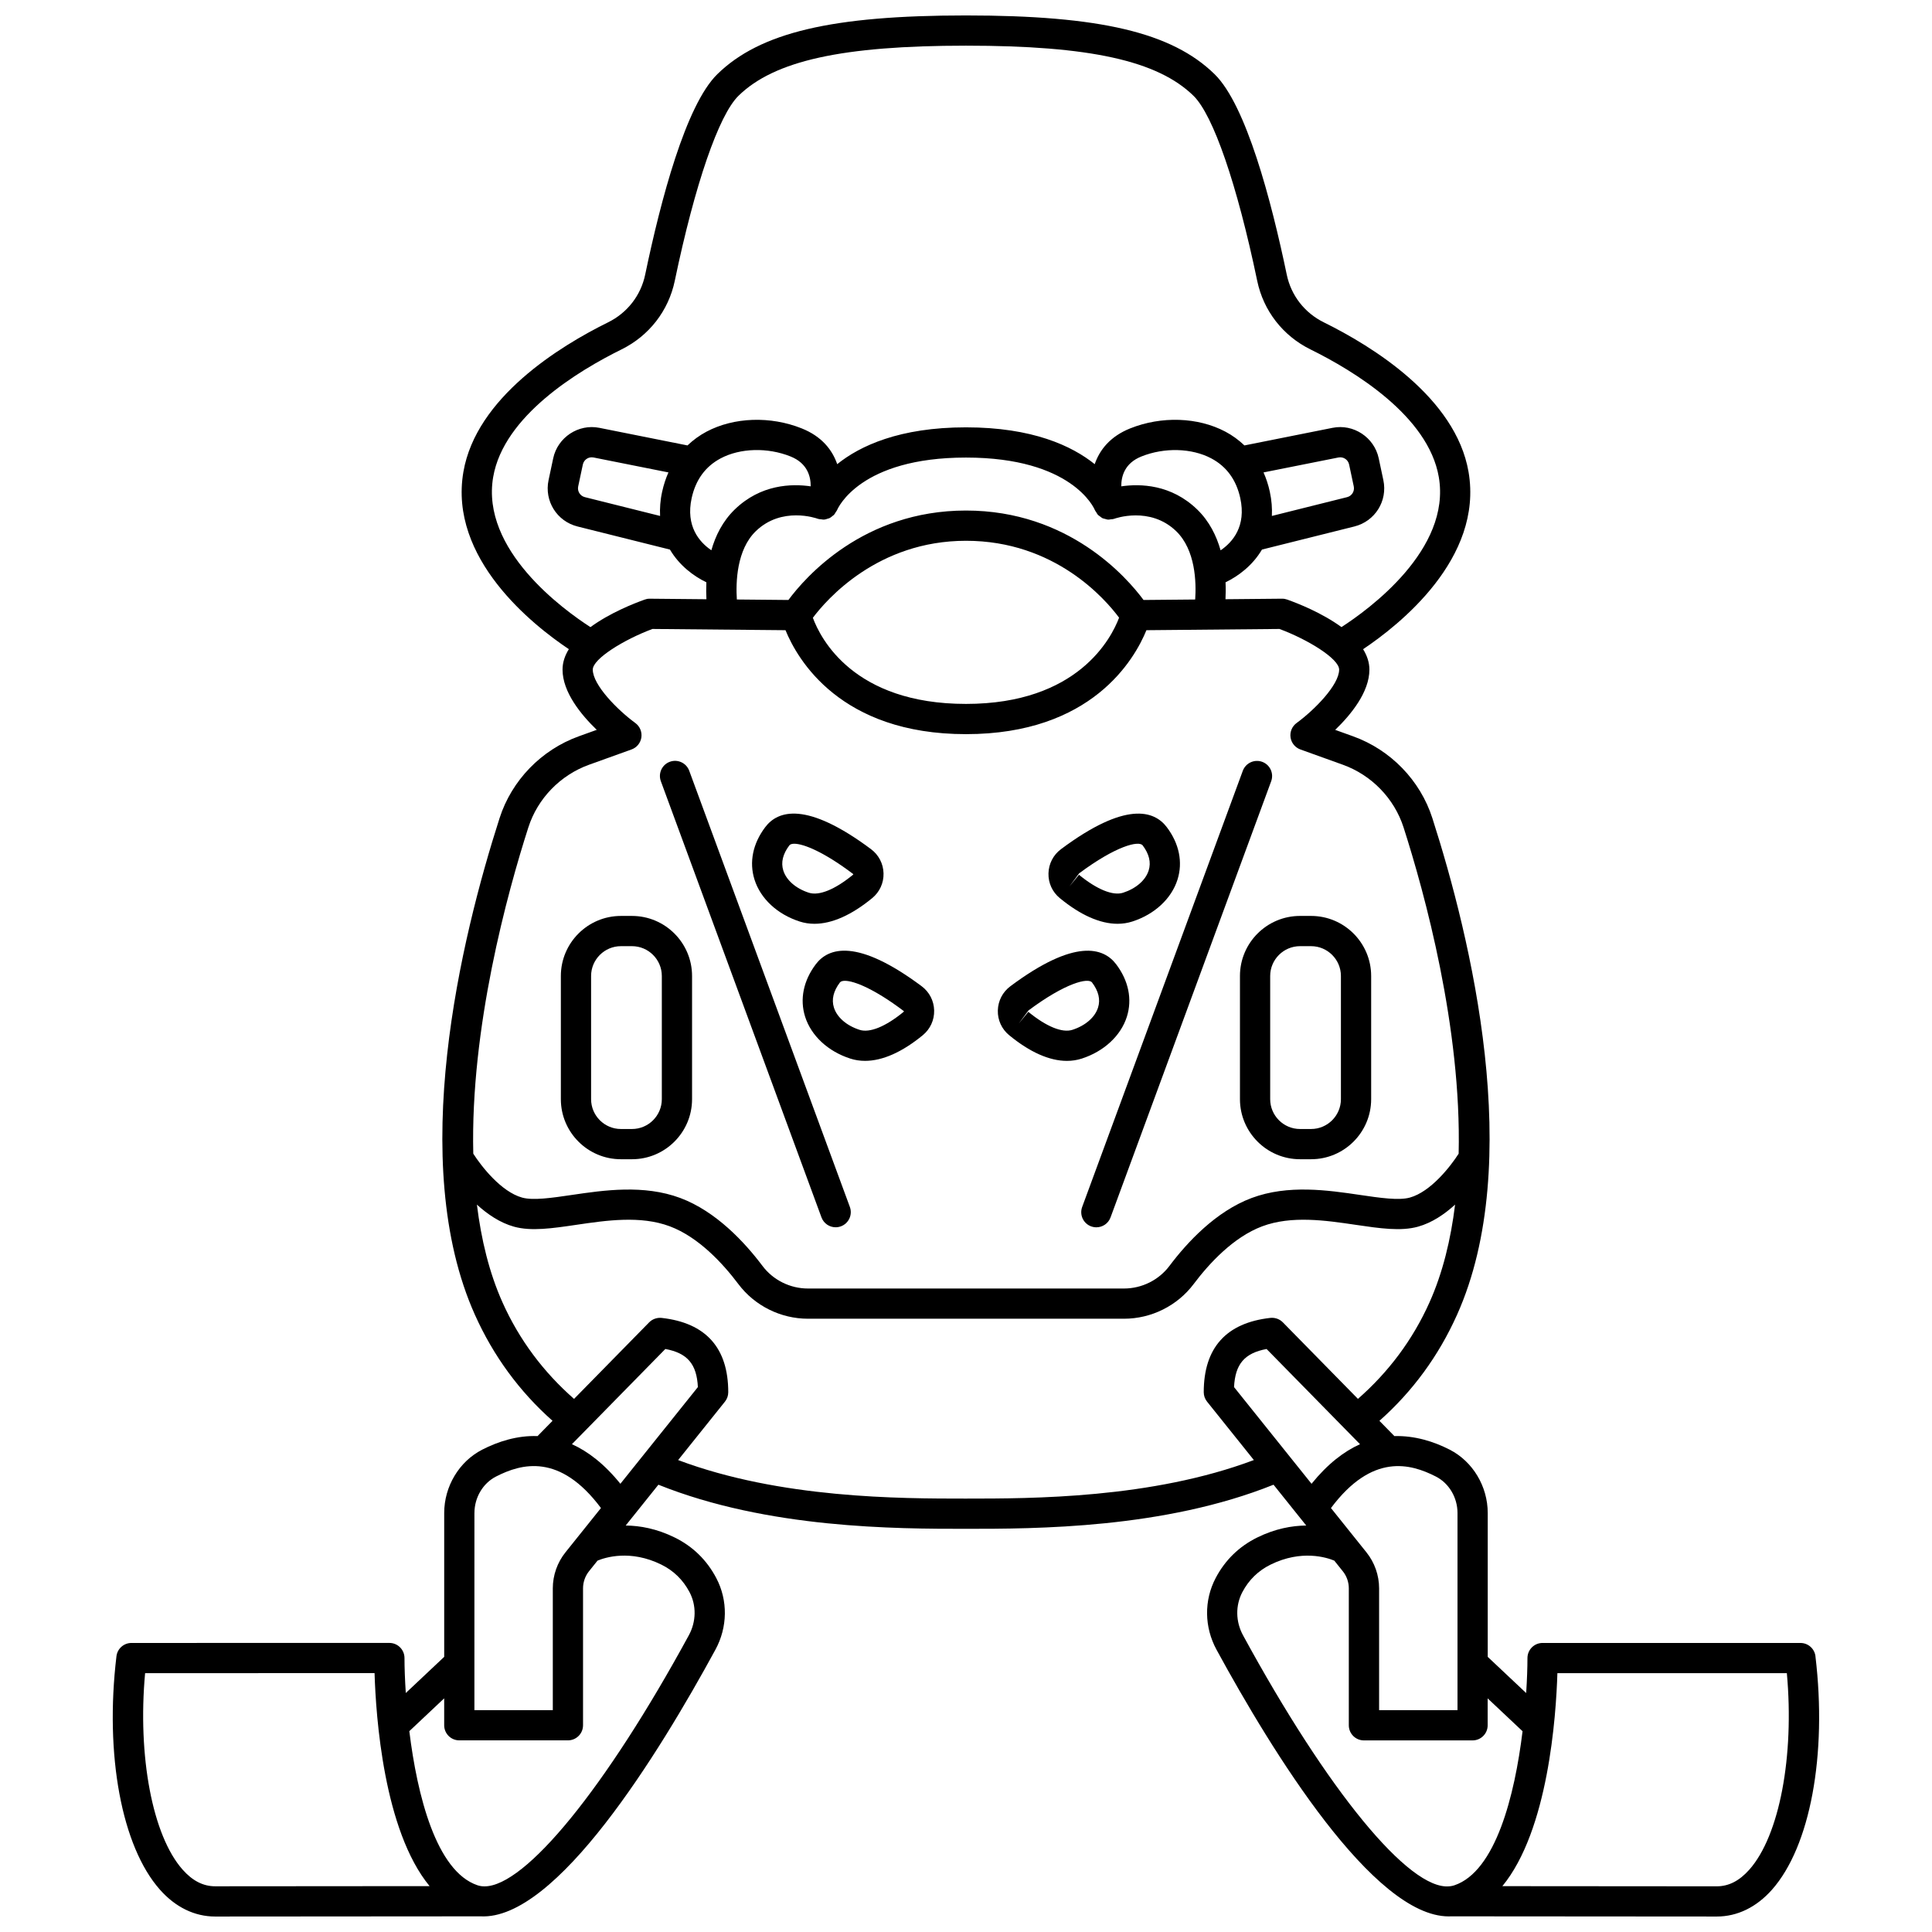
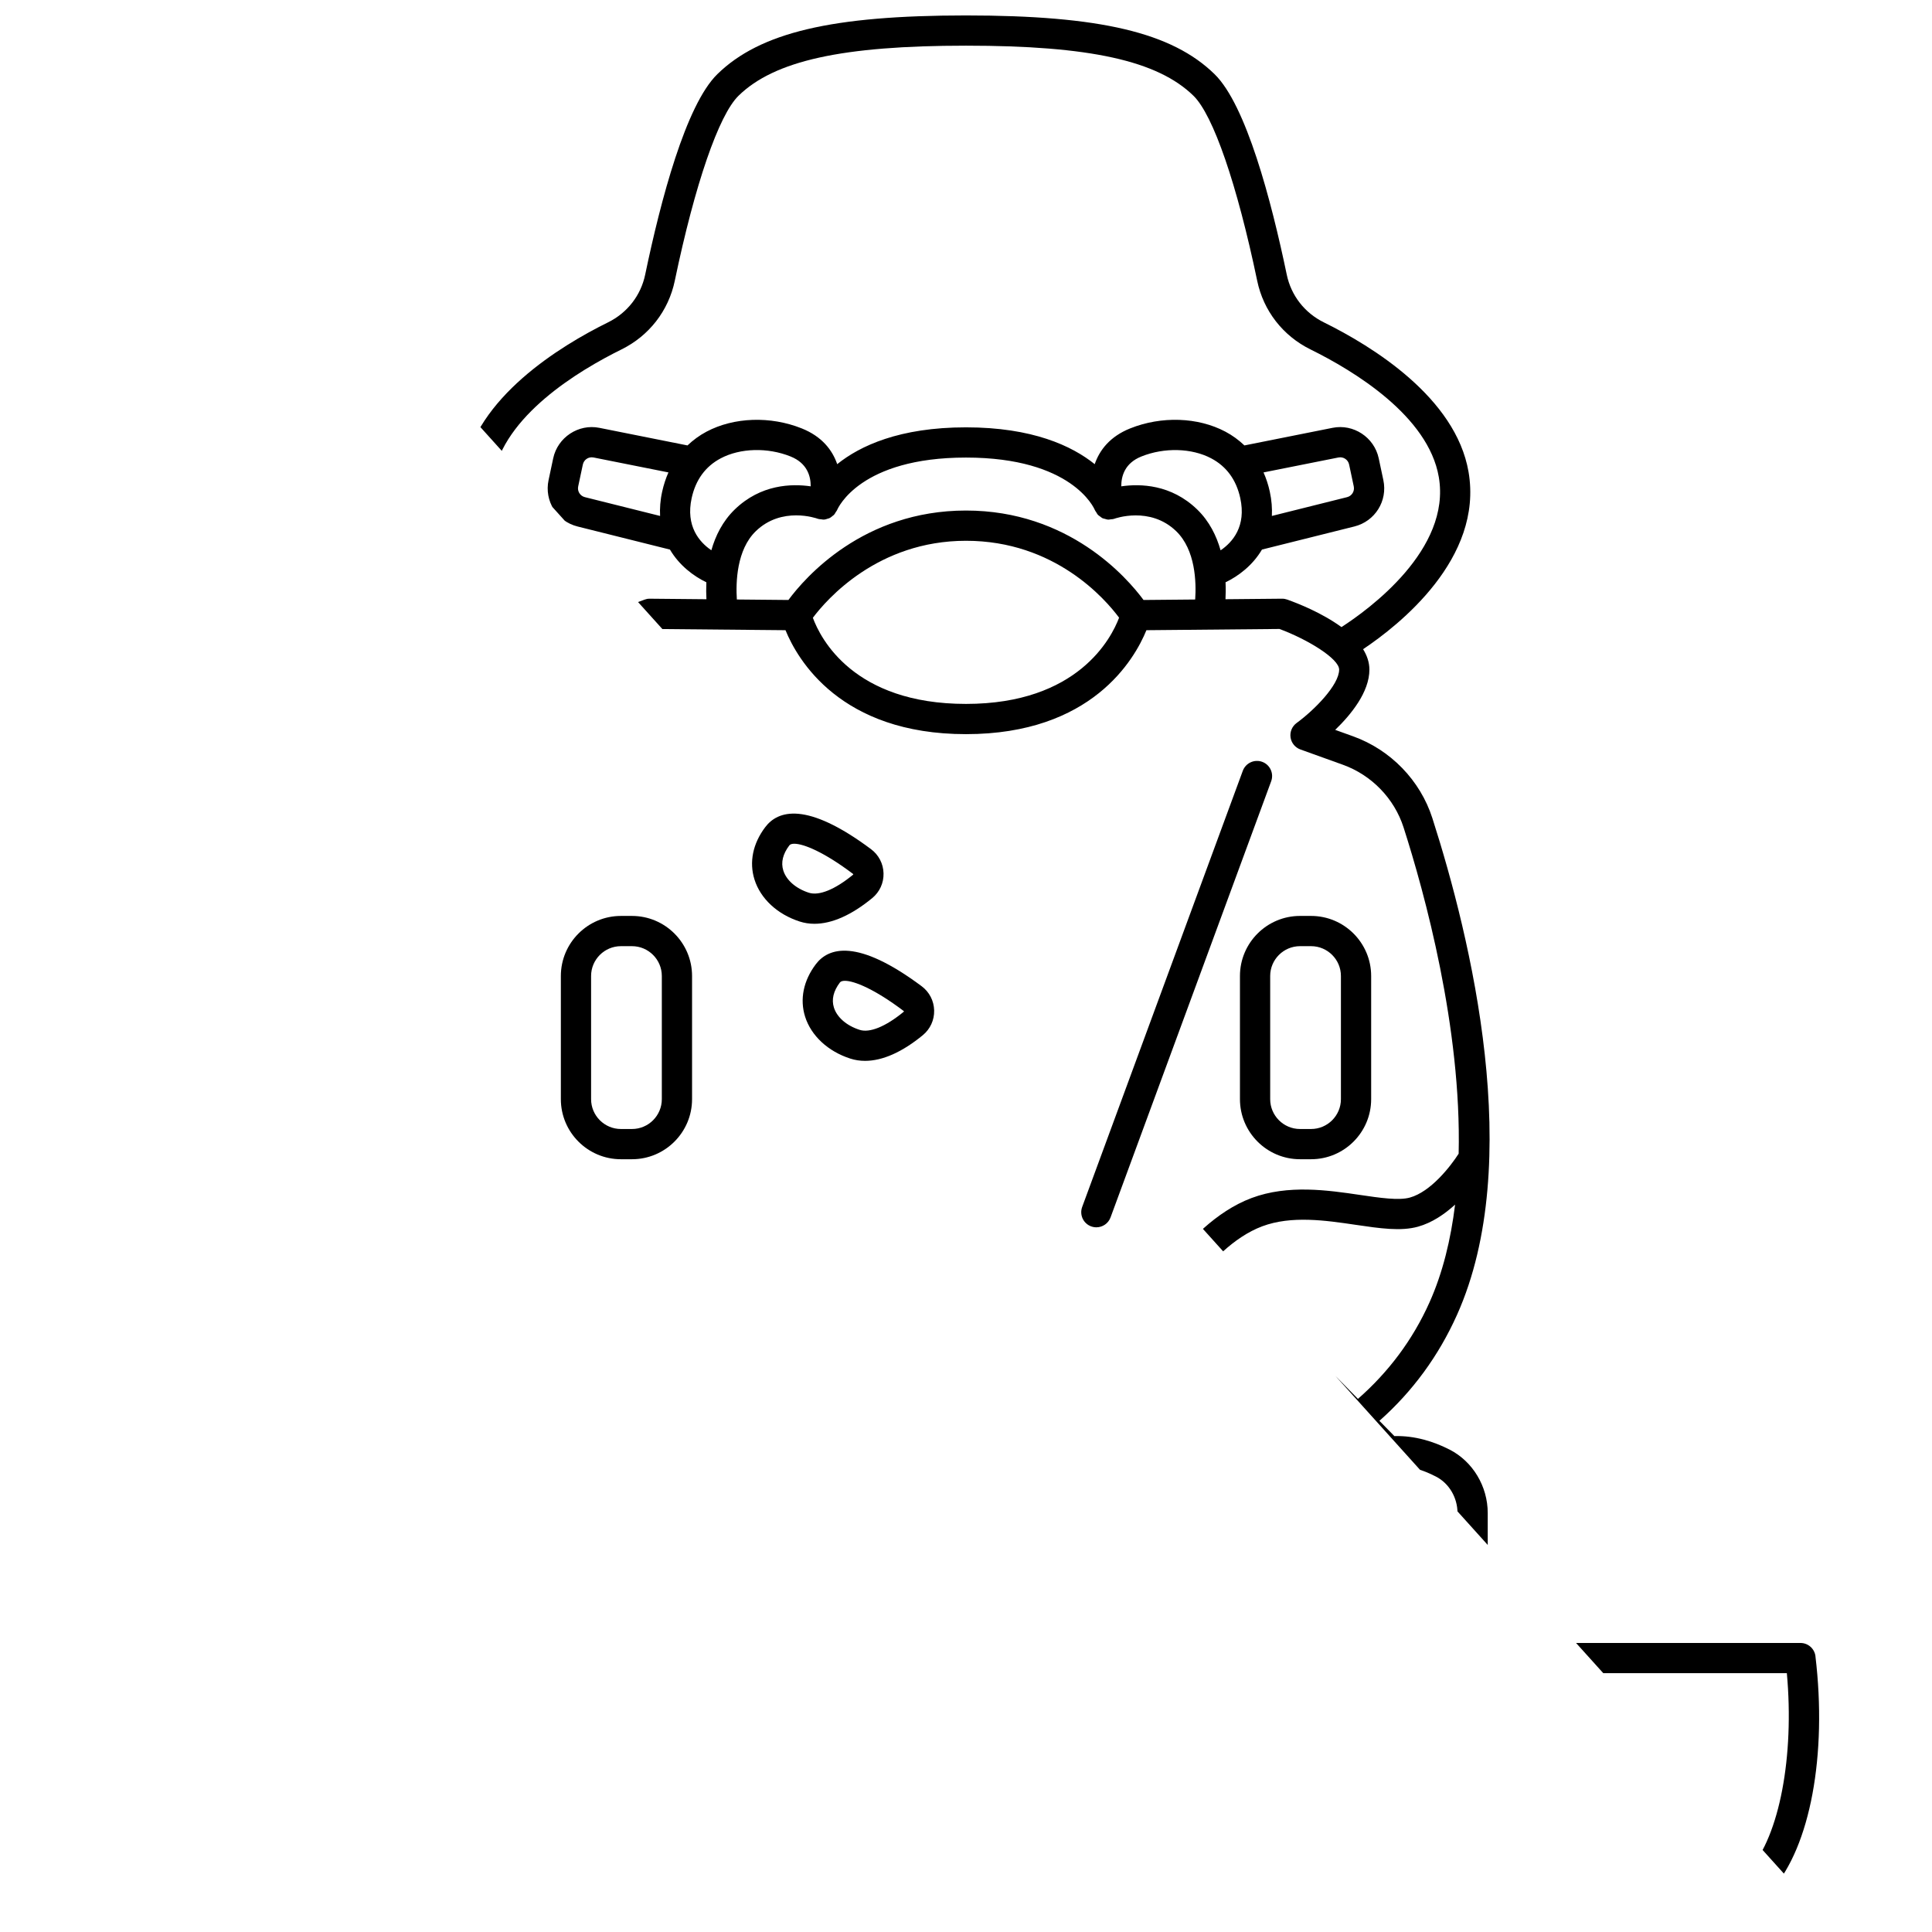
<svg xmlns="http://www.w3.org/2000/svg" width="800px" height="800px" version="1.1" viewBox="144 144 512 512">
  <defs>
    <clipPath id="a">
-       <path d="m173 148.09h454v503.81h-454z" />
+       <path d="m173 148.09h454v503.81z" />
    </clipPath>
  </defs>
  <path d="m433.16 469c0.457 0.168 0.922 0.25 1.387 0.25 1.629 0 3.16-1 3.758-2.621l42.57-115.59c0.762-2.078-0.297-4.379-2.375-5.144-2.07-0.758-4.375 0.301-5.144 2.375l-42.57 115.59c-0.762 2.078 0.297 4.379 2.375 5.144z" />
  <path d="m472.6 402.65v32.637c0 8.777 7.137 15.922 15.918 15.922h2.934c8.777 0 15.918-7.141 15.918-15.922v-32.637c0-8.777-7.137-15.918-15.918-15.918h-2.934c-8.777 0-15.918 7.137-15.918 15.918zm8.012 0c0-4.359 3.551-7.906 7.906-7.906h2.934c4.359 0 7.906 3.551 7.906 7.906v32.637c0 4.363-3.551 7.91-7.906 7.91h-2.934c-4.359 0-7.906-3.551-7.906-7.91z" />
-   <path d="m411.44 418.34c5.473 4.504 10.684 6.805 15.301 6.805 1.363 0 2.672-0.203 3.922-0.602 5.898-1.902 10.375-6.055 11.973-11.109 1.453-4.613 0.445-9.551-2.844-13.898-3.328-4.402-10.906-6.949-28.035 5.832-2.051 1.527-3.258 3.867-3.32 6.418-0.066 2.543 1.031 4.93 3.004 6.555-0.004 0-0.004 0 0 0zm5.102-6.551c9.797-7.309 15.855-8.758 16.859-7.422 1.73 2.281 2.262 4.523 1.59 6.652-0.816 2.586-3.356 4.789-6.789 5.894-2.707 0.879-6.949-0.879-11.68-4.762l-2.543 3.094z" />
-   <path d="m424.86 382.01c5.469 4.504 10.684 6.805 15.301 6.805 1.359 0 2.668-0.199 3.922-0.605 5.898-1.898 10.375-6.055 11.969-11.109 1.457-4.613 0.445-9.551-2.84-13.895-3.324-4.398-10.891-6.957-28.035 5.832-2.051 1.527-3.258 3.867-3.32 6.418-0.066 2.543 1.027 4.934 3.004 6.555-0.004 0-0.004 0 0 0zm5.102-6.547c9.793-7.305 15.84-8.75 16.859-7.422 1.727 2.281 2.258 4.519 1.586 6.648-0.812 2.586-3.352 4.789-6.785 5.898-2.688 0.863-6.945-0.875-11.68-4.762l-2.543 3.094z" />
-   <path d="m361.7 466.62c0.598 1.617 2.125 2.621 3.758 2.621 0.461 0 0.926-0.082 1.387-0.25 2.078-0.766 3.137-3.066 2.375-5.144l-42.57-115.59c-0.766-2.078-3.07-3.141-5.144-2.375-2.078 0.766-3.137 3.066-2.375 5.144z" />
  <path d="m308.55 451.21h2.934c8.777 0 15.918-7.141 15.918-15.922v-32.637c0-8.777-7.137-15.918-15.918-15.918h-2.934c-8.777 0-15.918 7.141-15.918 15.918v32.637c0 8.781 7.141 15.922 15.918 15.922zm-7.906-48.559c0-4.359 3.551-7.906 7.906-7.906h2.934c4.359 0 7.906 3.551 7.906 7.906v32.637c0 4.363-3.551 7.91-7.906 7.91h-2.934c-4.359 0-7.906-3.551-7.906-7.91z" />
  <path d="m360.2 399.53c-3.285 4.348-4.293 9.281-2.84 13.898 1.598 5.059 6.078 9.211 11.973 11.109 1.254 0.406 2.559 0.602 3.922 0.602 4.617 0 9.828-2.305 15.301-6.805 0.004 0 0.004 0 0.004-0.004 1.965-1.617 3.062-4.008 3-6.559s-1.27-4.891-3.32-6.418c-17.145-12.781-24.707-10.215-28.039-5.824zm23.352 12.445c0 0.105-0.055 0.152-0.086 0.176-4.742 3.902-9 5.648-11.68 4.762-3.434-1.102-5.973-3.309-6.789-5.894-0.672-2.133-0.137-4.371 1.586-6.652 0.215-0.281 0.66-0.441 1.32-0.441 2.445 0.004 7.856 2.152 15.648 8.051z" />
  <path d="m355.92 388.21c1.254 0.406 2.559 0.605 3.922 0.605 4.617 0 9.832-2.305 15.301-6.805h0.004c1.965-1.621 3.062-4.008 3-6.559s-1.27-4.887-3.32-6.418c-17.152-12.789-24.715-10.23-28.031-5.832-3.289 4.348-4.301 9.281-2.844 13.895 1.594 5.062 6.066 9.215 11.969 11.113zm-2.742-20.168c0.211-0.285 0.656-0.441 1.312-0.441 2.438 0 7.852 2.152 15.641 8.047 0 0.105-0.055 0.152-0.086 0.176-4.731 3.894-8.984 5.629-11.68 4.762-3.434-1.105-5.973-3.312-6.785-5.898-0.664-2.125-0.129-4.363 1.598-6.644z" />
  <g clip-path="url(#a)">
    <path d="m625.12 582.93c-0.246-2.016-1.949-3.527-3.977-3.527l-68.348-0.004c-1.066 0-2.082 0.422-2.832 1.172-0.75 0.754-1.172 1.766-1.172 2.832 0 2.481-0.109 5.688-0.34 9.273l-10.188-9.59v-38.121c0-7.055-3.945-13.637-10.055-16.777-4.234-2.176-9.305-3.762-14.68-3.606l-3.969-4.047c8.77-7.766 15.68-17.188 20.566-28.09 18.109-40.391 3.676-99.805-6.535-131.63-3.211-10.004-11.066-18.109-21.008-21.684l-4.742-1.707c4.148-3.996 9.066-9.992 9.066-15.961 0-1.934-0.633-3.746-1.672-5.418 9.523-6.371 31.902-24.016 27.945-46.992-3.398-19.684-25.484-33.277-38.348-39.625-5.094-2.512-8.676-7.121-9.828-12.648-4.109-19.719-10.766-44.941-19.117-53.113-11.309-11.062-30.398-15.574-65.895-15.574s-54.586 4.512-65.891 15.566c-8.352 8.172-15.008 33.395-19.117 53.113-1.152 5.523-4.734 10.133-9.828 12.648-12.867 6.348-34.957 19.941-38.348 39.625-3.957 22.977 18.422 40.621 27.945 46.992-1.043 1.68-1.672 3.484-1.672 5.418 0 5.973 4.918 11.969 9.066 15.961l-4.742 1.707c-9.941 3.578-17.797 11.684-21.008 21.684-10.215 31.824-24.645 91.234-6.535 131.63 4.887 10.902 11.801 20.328 20.566 28.094l-3.973 4.051c-5.348-0.203-10.445 1.426-14.68 3.602-6.106 3.141-10.055 9.73-10.055 16.777v38.121l-10.18 9.586c-0.23-3.586-0.344-6.789-0.344-9.27 0-2.215-1.793-4.004-4.004-4.004l-68.352 0.008c-2.027 0-3.738 1.516-3.977 3.527-3.133 26.156 1.395 50.445 11.535 61.867 4.121 4.648 9.18 7.106 14.625 7.106l70.234-0.051h0.09c20.07 1.098 47.273-43.145 62.238-70.645 3.262-5.981 3.352-13.086 0.242-18.996-2.504-4.766-6.211-8.387-11.02-10.754-4.773-2.352-9.207-3.137-12.988-3.176l1.57-1.961c0.012-0.008 0.02-0.02 0.027-0.031l7.07-8.824c29.012 11.656 62.977 11.691 81.508 11.691 18.527 0 52.492-0.035 81.508-11.691l7.07 8.824c0.008 0.012 0.02 0.023 0.027 0.031l1.57 1.961c-3.781 0.039-8.215 0.824-12.984 3.172-4.809 2.371-8.52 5.988-11.023 10.754-3.113 5.922-3.023 13.023 0.242 19 14.789 27.168 41.582 70.664 61.52 70.66 0.242 0 0.477-0.004 0.715-0.016h0.094l70.238 0.051c5.438 0 10.5-2.457 14.621-7.106 10.129-11.426 14.652-35.711 11.52-61.867zm-100.57-47.617c3.465 1.777 5.703 5.57 5.703 9.652v52.246h-20.777v-32.285c0-3.457-1.191-6.84-3.348-9.531l-2.836-3.539c-0.008-0.008-0.012-0.016-0.02-0.023l-6.555-8.184c10.918-14.594 21.035-11.824 27.832-8.336zm-249.85-264.91c2.793-16.191 22.504-28.125 34-33.801 7.32-3.613 12.469-10.246 14.125-18.195 5.336-25.574 11.648-43.898 16.883-49.023 9.516-9.309 27.551-13.281 60.289-13.281 32.742 0 50.773 3.973 60.289 13.281 5.234 5.121 11.547 23.449 16.883 49.023 1.652 7.949 6.801 14.586 14.125 18.195 11.496 5.676 31.207 17.617 34 33.801 3.32 19.25-18.598 35.141-25.793 39.785-5.141-3.762-11.547-6.289-14.387-7.297-0.441-0.156-0.844-0.23-1.383-0.23l-14.965 0.141c0.066-1.309 0.09-2.828 0.016-4.488 3.387-1.625 7.172-4.465 9.652-8.672l24.492-6.121c5.477-1.371 8.848-6.766 7.676-12.285l-1.23-5.793c-1.188-5.559-6.707-9.188-12.246-8.059l-23.34 4.66c-1.484-1.41-3.156-2.652-5.047-3.652-7.269-3.852-16.938-4.184-25.25-0.852-5.312 2.133-8.082 5.707-9.379 9.469-6.027-4.844-16.492-9.758-34.121-9.758-17.633 0-28.094 4.914-34.121 9.758-1.293-3.766-4.07-7.34-9.379-9.469-8.305-3.328-17.98-3-25.25 0.852-1.891 1-3.562 2.242-5.047 3.652l-23.34-4.66c-5.535-1.125-11.059 2.504-12.246 8.062l-1.23 5.789c-1.172 5.519 2.199 10.918 7.676 12.289l24.492 6.121c2.481 4.207 6.266 7.043 9.652 8.672-0.074 1.66-0.055 3.18 0.016 4.488l-14.965-0.141c-0.656 0-0.938 0.074-1.383 0.23-2.844 1.012-9.254 3.539-14.391 7.301-7.18-4.637-29.098-20.484-25.773-39.793zm172.35 32.598c-4.387-5.926-19.809-23.703-47.055-23.703-27.25 0-42.676 17.781-47.055 23.703l-13.668-0.129c-0.293-4.566-0.066-13.164 5.016-18.098 6.863-6.656 16.051-3.438 16.41-3.301 0.027 0.012 0.059 0.004 0.09 0.012 0.023 0.008 0.039 0.027 0.062 0.035 0.25 0.086 0.5 0.059 0.754 0.094 0.234 0.027 0.469 0.102 0.699 0.086 0.387-0.02 0.75-0.137 1.113-0.266 0.109-0.039 0.227-0.043 0.332-0.094 0.352-0.16 0.652-0.402 0.949-0.656 0.098-0.086 0.207-0.137 0.297-0.227 0.207-0.215 0.344-0.488 0.5-0.754 0.105-0.176 0.254-0.312 0.332-0.504 0.234-0.57 6.098-13.941 34.168-13.941s33.934 13.375 34.145 13.891c0.09 0.234 0.262 0.41 0.387 0.613 0.137 0.219 0.242 0.465 0.414 0.652 0.176 0.191 0.398 0.312 0.602 0.465 0.207 0.156 0.398 0.336 0.633 0.449 0.203 0.098 0.43 0.121 0.645 0.18 0.281 0.082 0.543 0.18 0.84 0.199 0.246 0.016 0.488-0.059 0.738-0.09s0.5-0.008 0.75-0.094c0.023-0.008 0.039-0.027 0.062-0.035 0.027-0.012 0.059-0.004 0.09-0.012 0.094-0.039 9.453-3.438 16.41 3.301 5.129 4.973 5.336 13.543 5.027 18.098zm-6.481 4.691c-2.039 5.41-10.91 22.852-40.574 22.852-29.805 0-38.559-17.348-40.578-22.824 3.656-4.867 17.18-20.406 40.578-20.406 23.566-0.004 36.914 15.449 40.574 20.379zm-121.64-26.961-19.93-4.981c-1.266-0.316-2.051-1.57-1.773-2.852l1.23-5.789c0.27-1.285 1.504-2.133 2.84-1.871l19.844 3.957c-0.703 1.586-1.262 3.285-1.66 5.09-0.516 2.328-0.648 4.457-0.551 6.445zm8.367-4.734c1.062-4.844 3.648-8.387 7.695-10.531 5.168-2.738 12.434-2.941 18.516-0.496 4.402 1.766 5.352 5.207 5.336 7.914-5.035-0.73-13.238-0.555-20.141 6.144-3.199 3.106-5.094 6.949-6.188 10.801-3.191-2.176-6.844-6.383-5.219-13.832zm153.21-1.711c-0.391-1.805-0.949-3.504-1.66-5.09l19.844-3.957c1.332-0.262 2.57 0.586 2.84 1.871l1.23 5.793c0.273 1.281-0.508 2.531-1.773 2.848l-19.93 4.981c0.094-1.988-0.043-4.117-0.551-6.445zm-7.824 1.711c1.629 7.461-2.008 11.668-5.211 13.848-1.094-3.856-2.992-7.711-6.191-10.816-6.902-6.691-15.094-6.875-20.133-6.144-0.016-2.68 0.906-6.141 5.328-7.91 6.082-2.441 13.348-2.242 18.516 0.496 4.043 2.141 6.629 5.68 7.691 10.527zm-188.66 87.262c2.457-7.656 8.473-13.855 16.09-16.598l11.25-4.047c1.398-0.5 2.398-1.734 2.609-3.199 0.207-1.465-0.41-2.93-1.598-3.805-4.688-3.422-11.281-10.078-11.281-14.156 0-2.856 8.219-7.941 15.816-10.773l35.258 0.328c3.164 7.746 14.508 27.547 47.828 27.547 33.32 0 44.656-19.801 47.82-27.547l35.258-0.328c7.598 2.824 15.816 7.91 15.816 10.773 0 4.078-6.594 10.734-11.281 14.156-1.195 0.879-1.809 2.34-1.598 3.805 0.211 1.465 1.215 2.699 2.609 3.199l11.25 4.047c7.613 2.738 13.629 8.945 16.09 16.598 5.582 17.398 15.391 53.117 14.602 86.48-2.18 3.398-7.402 10.098-12.941 11.633-2.922 0.809-7.902 0.082-13.184-0.699-8.496-1.254-19.062-2.805-28.738 0.809-9.484 3.551-17.082 11.746-21.781 18-2.82 3.754-7.32 5.988-12.039 5.988h-83.773c-4.719 0-9.219-2.238-12.035-5.988-4.703-6.258-12.297-14.453-21.781-18-9.676-3.613-20.238-2.062-28.738-0.809-5.273 0.777-10.258 1.512-13.184 0.699-5.539-1.535-10.762-8.234-12.941-11.633-0.793-33.363 9.008-69.078 14.598-86.48zm-14.293 181.7c0-4.086 2.238-7.875 5.703-9.652 6.793-3.488 16.926-6.258 27.828 8.336l-6.559 8.184s0 0.004-0.004 0.004l-2.852 3.562c-2.16 2.695-3.348 6.082-3.348 9.535v32.285h-20.777l0.004-52.254zm-68.707 98.926c-3.172 0-5.996-1.441-8.629-4.414-7.996-9.008-11.949-30.074-9.941-52.07l60.809-0.004c0.348 11.48 2.422 41.664 14.582 56.445zm118.24-85.246c3.258 1.602 5.769 4.059 7.469 7.293 1.859 3.535 1.789 7.812-0.184 11.438-22.074 40.555-43.336 66.535-54.148 66.535-0.168 0-0.336-0.004-0.5-0.02-0.133-0.02-0.266-0.035-0.402-0.043-0.332-0.047-0.648-0.125-0.957-0.227-10.926-3.688-15.977-23.801-18.066-40.84l9.238-8.699v7.133c0 2.215 1.789 4.004 4.004 4.004h28.789c2.215 0 4.004-1.789 4.004-4.004v-36.289c0-1.637 0.566-3.25 1.586-4.527l2.254-2.812c2.012-0.832 8.688-3 16.914 1.059zm-10.855-21.422c-4.25-5.258-8.59-8.578-12.844-10.492l24.758-25.23c5.852 1.086 8.32 3.996 8.625 10.094zm91.582 3.926c-17.492 0-49.18-0.012-76.277-10.211l12.398-15.473c0.574-0.707 0.883-1.59 0.883-2.504 0-11.762-5.941-18.387-17.656-19.695-1.223-0.121-2.438 0.297-3.305 1.176l-19.906 20.285c-8.055-7.062-14.488-15.59-18.957-25.566-3.535-7.891-5.652-16.707-6.785-25.918 2.785 2.535 6.125 4.824 9.848 5.852 4.551 1.254 10.082 0.449 16.488-0.496 7.973-1.176 17.02-2.504 24.762 0.387 7.68 2.871 14.129 9.914 18.188 15.309 4.32 5.754 11.219 9.188 18.441 9.188h83.777c7.223 0 14.113-3.434 18.441-9.188 4.059-5.398 10.508-12.438 18.184-15.309 7.738-2.891 16.781-1.566 24.762-0.387 6.41 0.945 11.938 1.754 16.488 0.496 3.727-1.031 7.066-3.316 9.848-5.852-1.133 9.215-3.25 18.027-6.785 25.918-4.469 9.977-10.902 18.5-18.957 25.562l-19.906-20.285c-0.863-0.883-2.094-1.301-3.305-1.176-11.715 1.309-17.656 7.934-17.656 19.695 0 0.914 0.309 1.793 0.883 2.504l12.398 15.473c-27.113 10.203-58.805 10.215-76.293 10.215zm71.043-29.551c0.305-6.094 2.773-9.004 8.625-10.094l24.758 25.23c-4.258 1.914-8.594 5.234-12.844 10.492zm58.398 132.03c-0.309 0.102-0.625 0.18-0.957 0.227-0.133 0.008-0.266 0.023-0.398 0.043-10.617 1.047-32.227-25.312-54.656-66.516-1.977-3.625-2.043-7.902-0.184-11.441 1.703-3.238 4.219-5.688 7.473-7.293 8.242-4.066 14.93-1.875 16.898-1.055l2.258 2.82c1.027 1.273 1.586 2.883 1.586 4.523v36.289c0 2.215 1.789 4.004 4.004 4.004h28.789c2.215 0 4.004-1.789 4.004-4.004v-7.133l9.246 8.707c-2.074 17.027-7.125 37.133-18.062 40.828zm78.156-4.144c-2.633 2.969-5.457 4.414-8.625 4.414l-56.82-0.043c12.156-14.777 14.234-44.965 14.582-56.445l60.809 0.004c2.004 22-1.949 43.062-9.945 52.07z" />
  </g>
</svg>